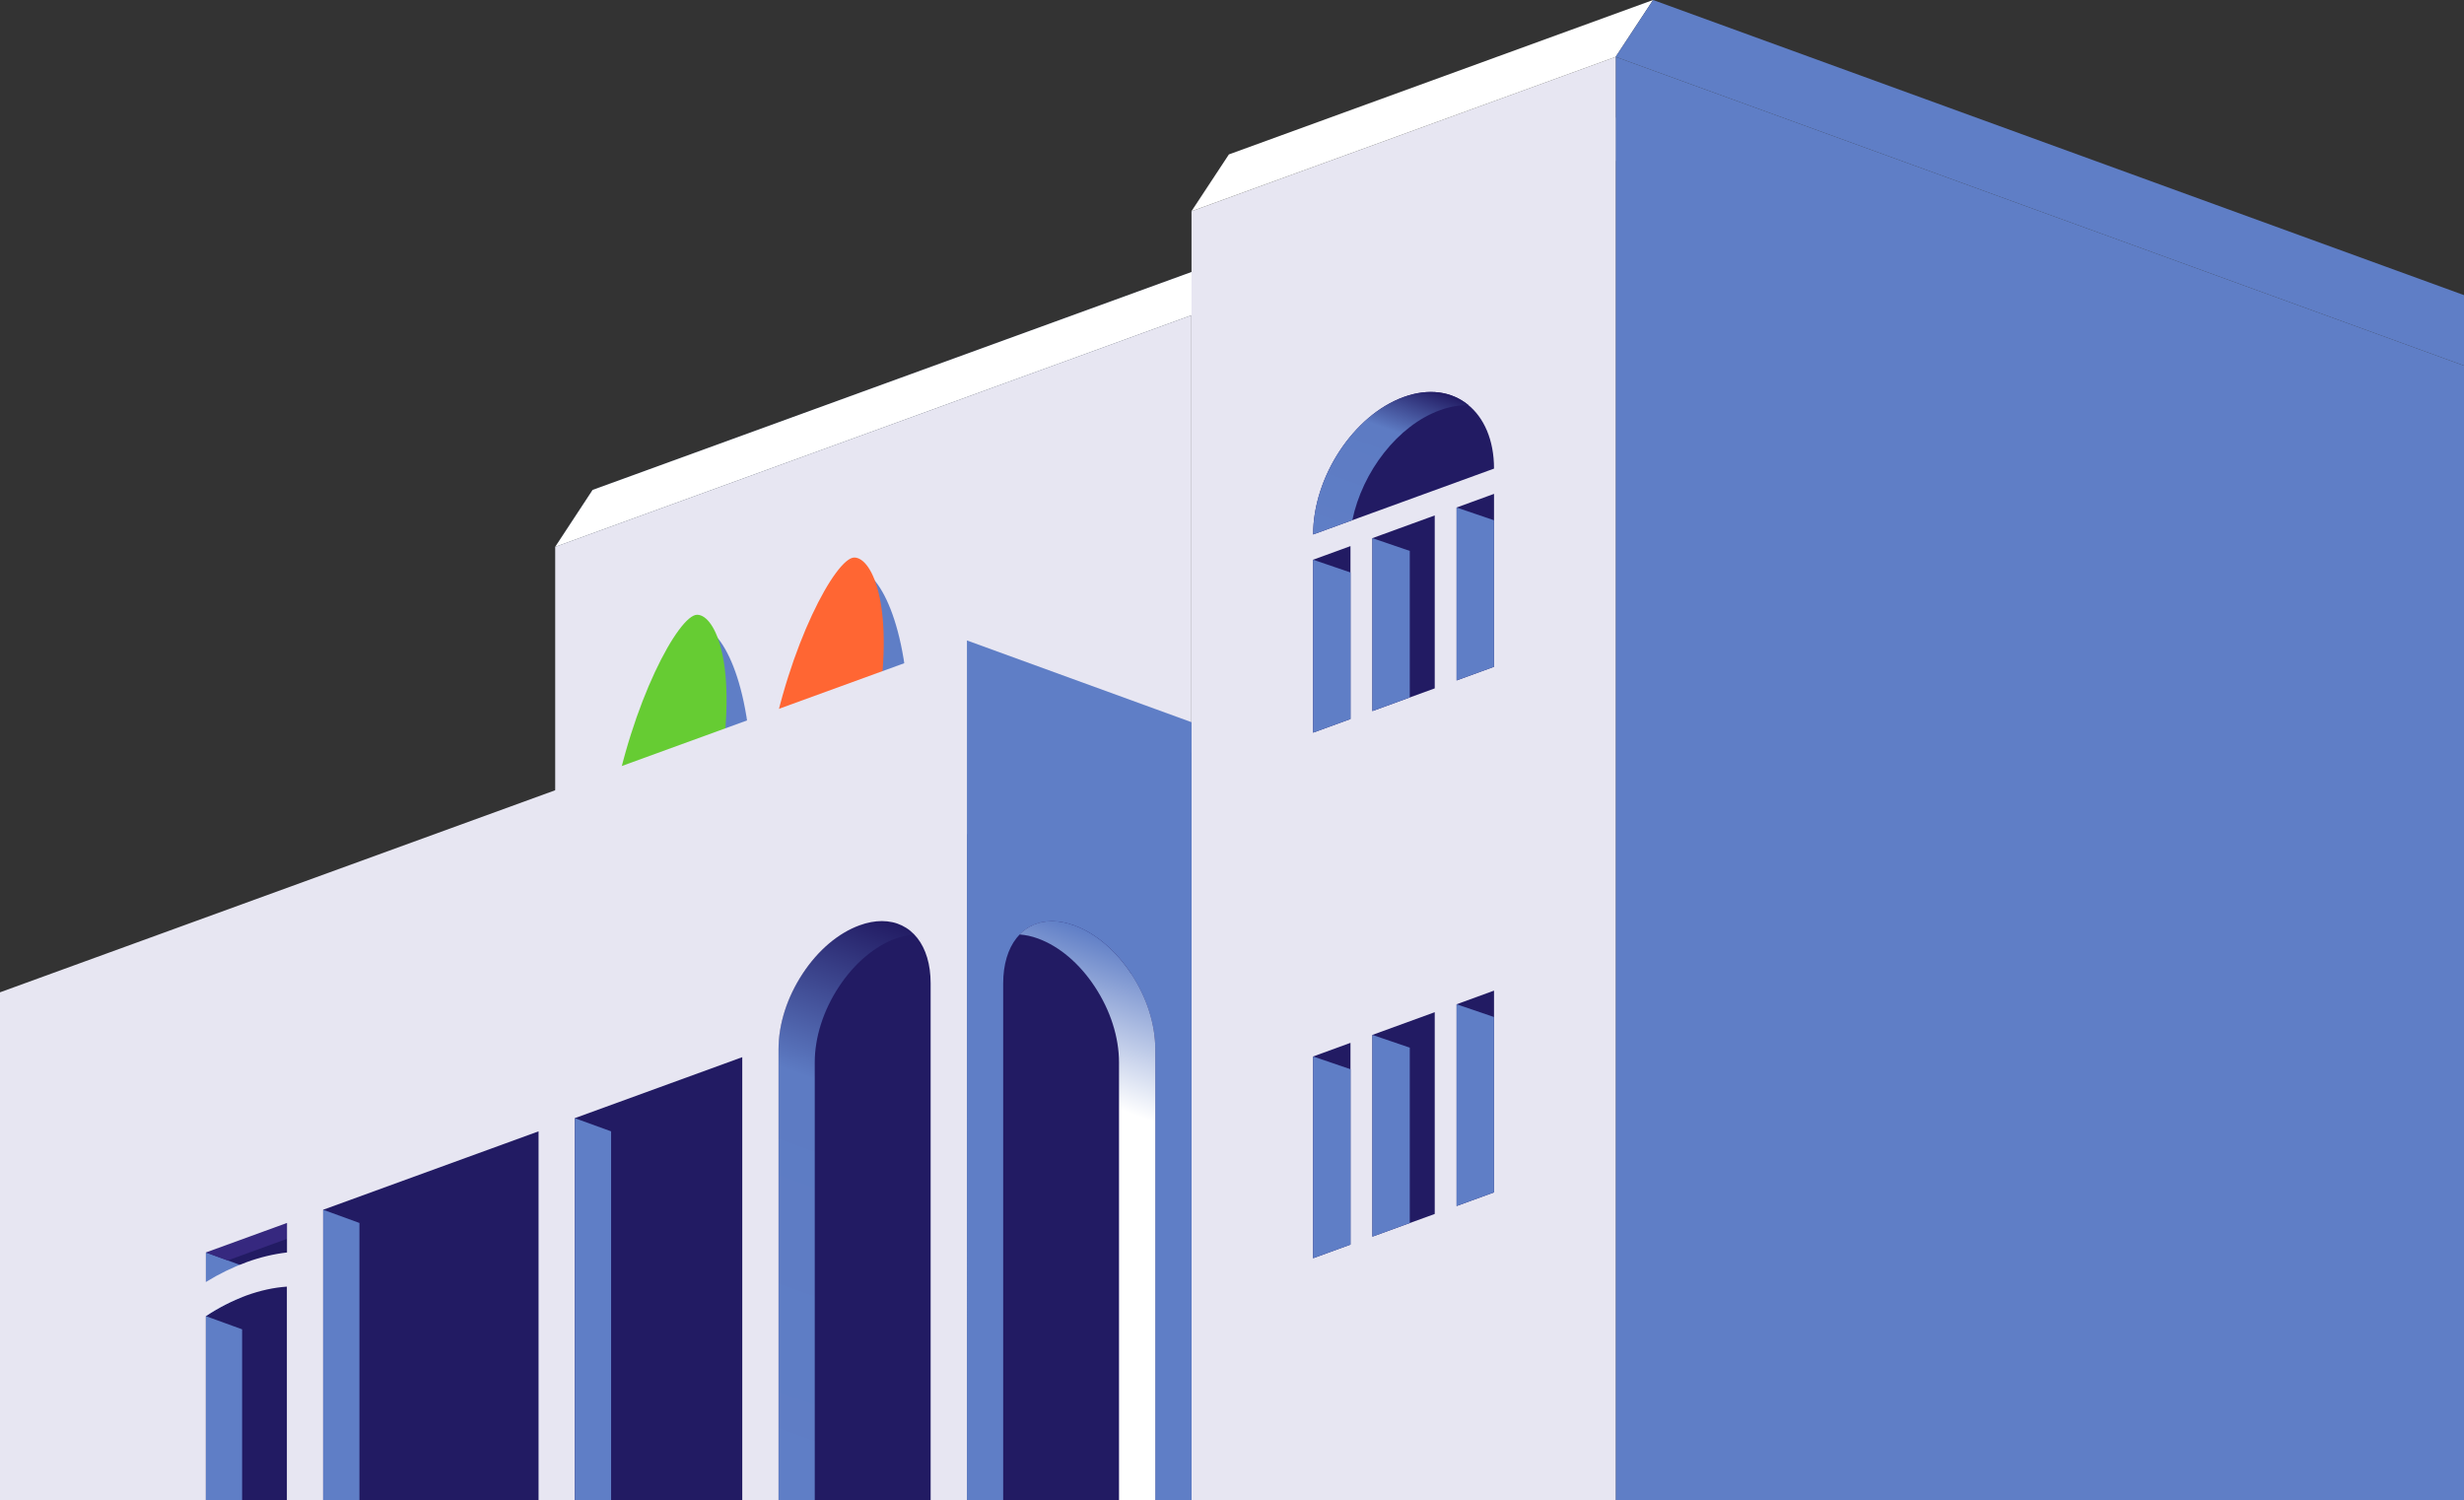
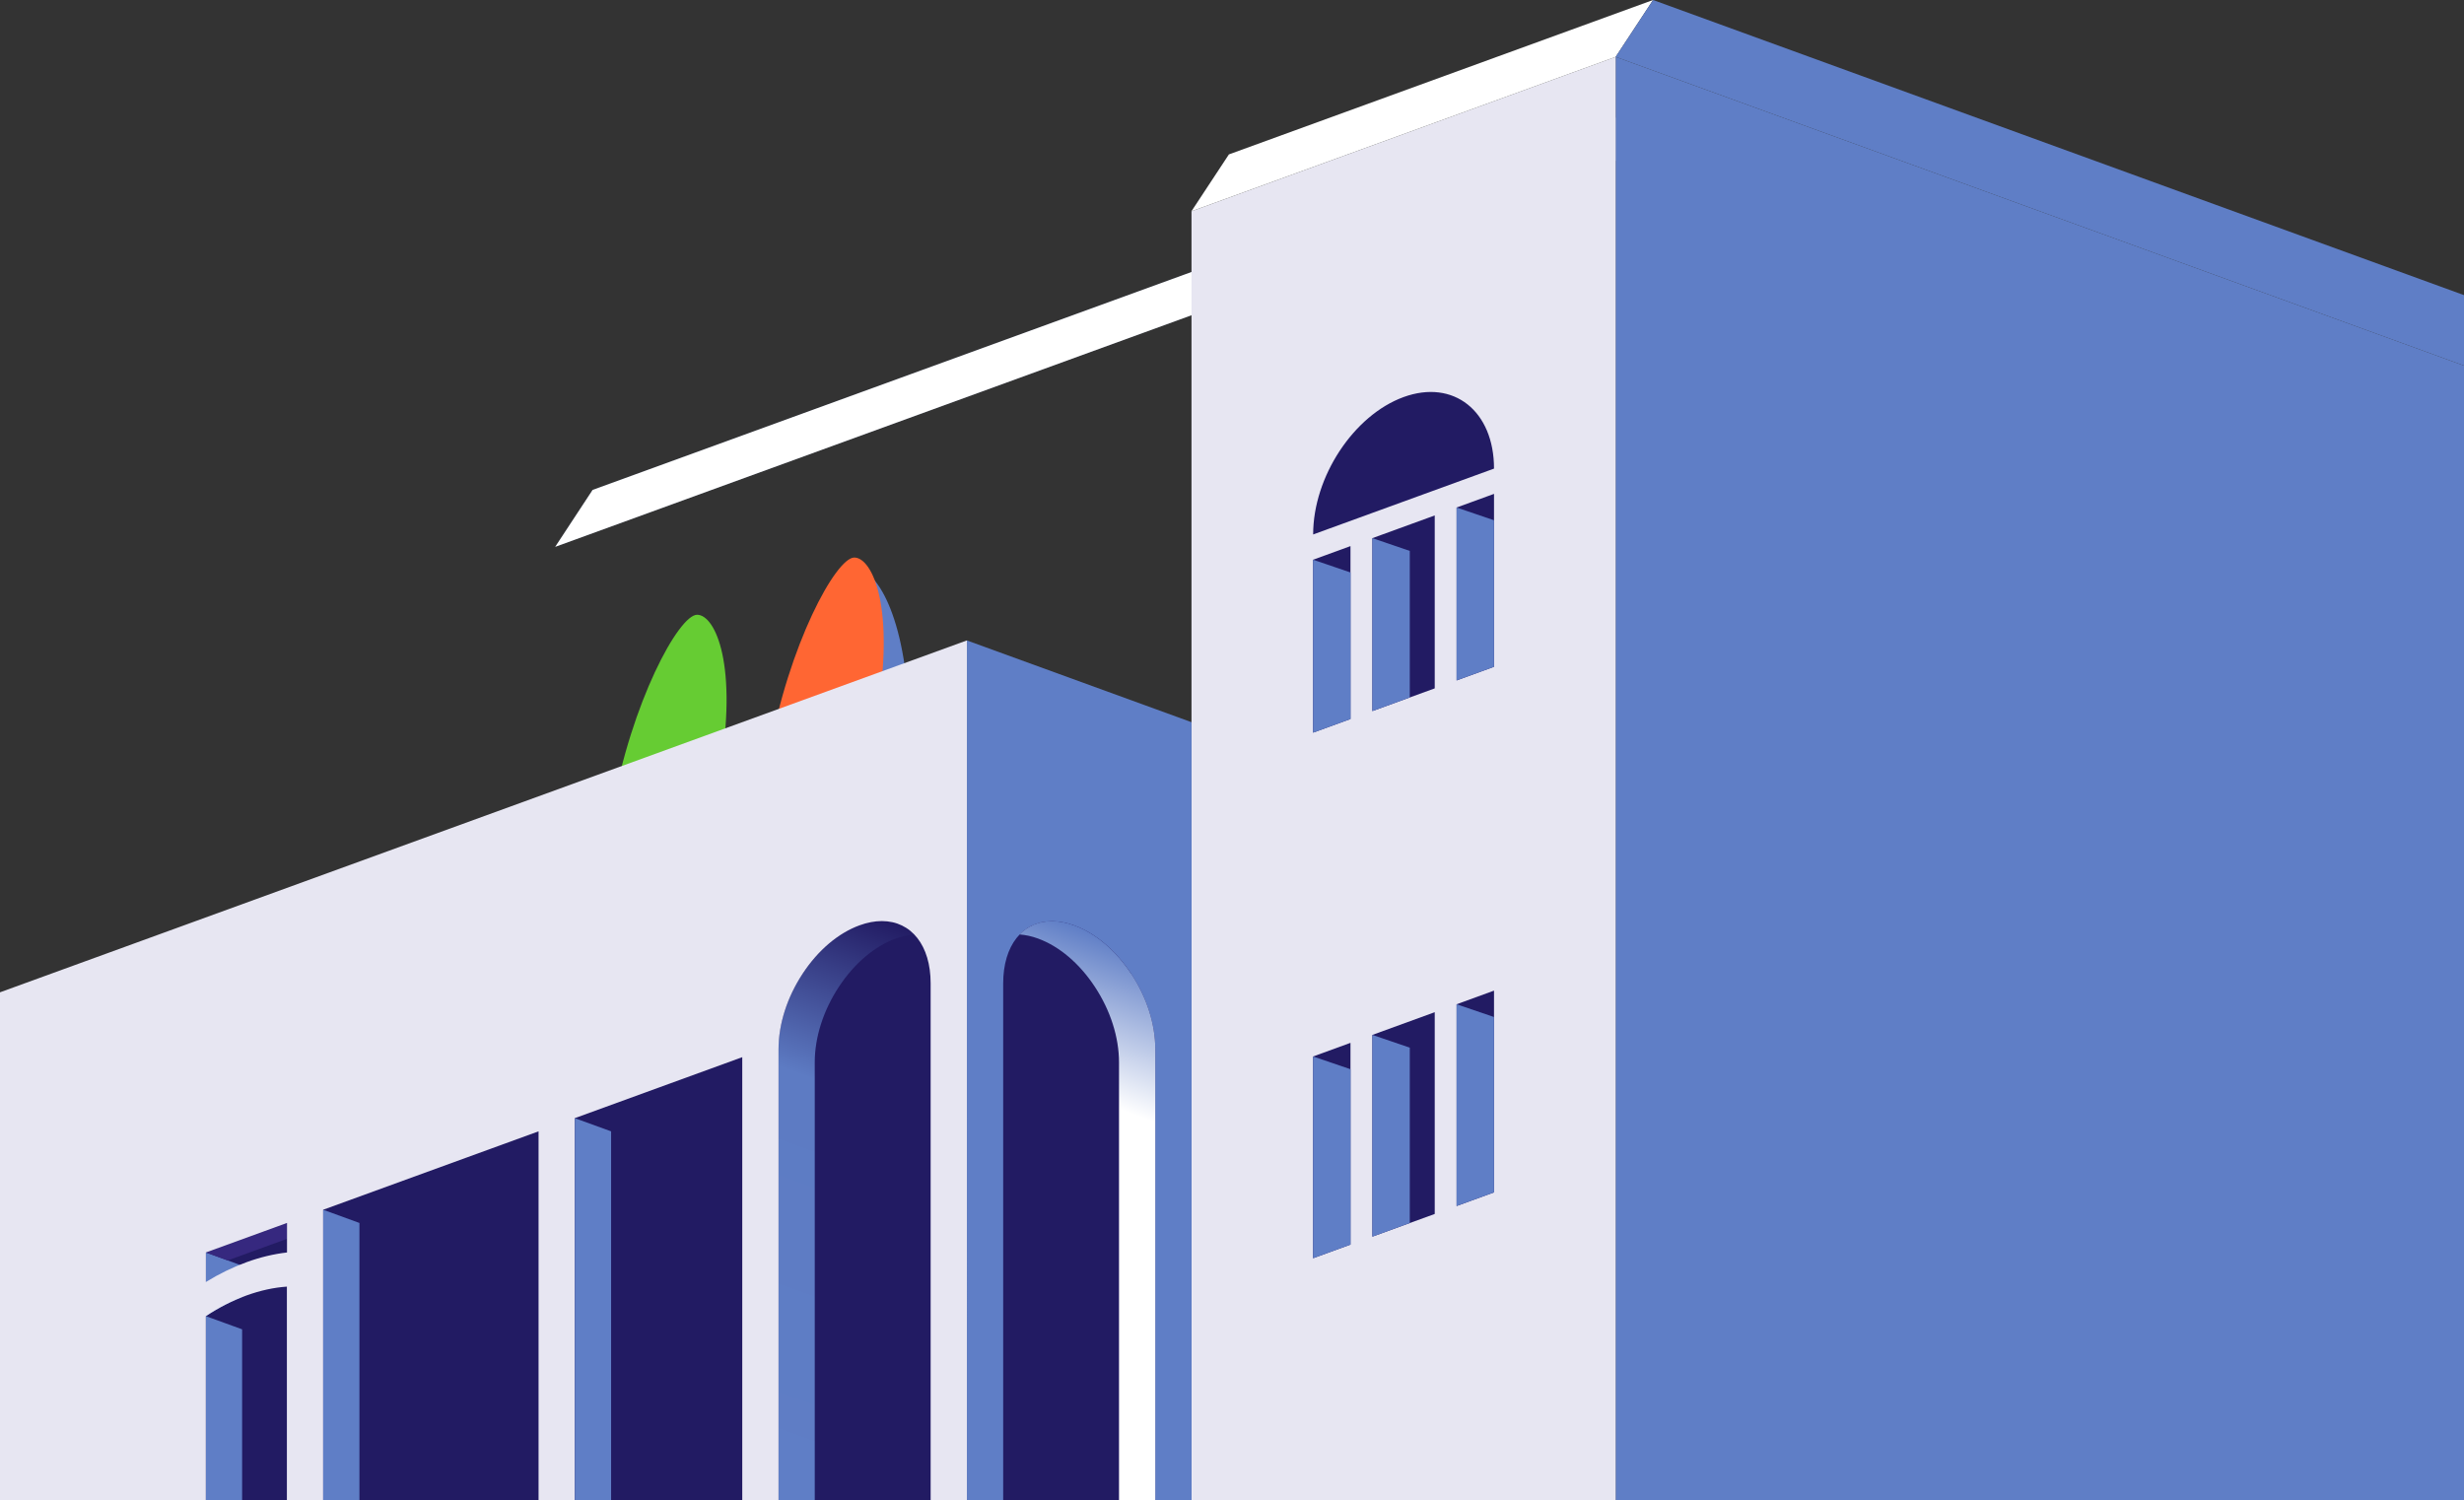
<svg xmlns="http://www.w3.org/2000/svg" xmlns:xlink="http://www.w3.org/1999/xlink" id="_レイヤー_2" data-name="レイヤー 2" viewBox="0 0 393.97 239.92">
  <rect x="0" y="0" width="393.97" height="239.92" fill="#333333" stroke="none" />
  <defs>
    <style>      .cls-1 {        fill: #36287f;      }      .cls-2 {        fill: url(#_名称未設定グラデーション_86-2);      }      .cls-3, .cls-4 {        fill: #5f7ec6;      }      .cls-5 {        fill: #fff;      }      .cls-6 {        fill: #6c3;      }      .cls-4 {        opacity: .3;      }      .cls-7 {        fill: #f63;      }      .cls-8 {        fill: #221b63;      }      .cls-9 {        fill: url(#_名称未設定グラデーション_92);      }      .cls-10 {        fill: url(#_名称未設定グラデーション_86);      }      .cls-11 {        fill: #e7e6f2;      }    </style>
    <linearGradient id="_名称未設定グラデーション_86" data-name="名称未設定グラデーション 86" x1="216.98" y1="88.02" x2="226.71" y2="61.29" gradientUnits="userSpaceOnUse">
      <stop offset="0" stop-color="#5f7ec6" />
      <stop offset=".7" stop-color="#5d7bc3" />
      <stop offset="1" stop-color="#221b63" />
    </linearGradient>
    <linearGradient id="_名称未設定グラデーション_92" data-name="名称未設定グラデーション 92" x1="159.91" y1="233.01" x2="188.63" y2="154.11" gradientUnits="userSpaceOnUse">
      <stop offset="0" stop-color="#fff" />
      <stop offset=".7" stop-color="#fff" />
      <stop offset="1" stop-color="#5f7ec6" />
    </linearGradient>
    <linearGradient id="_名称未設定グラデーション_86-2" data-name="名称未設定グラデーション 86" x1="114.9" y1="236.43" x2="146.76" y2="148.89" xlink:href="#_名称未設定グラデーション_86" />
  </defs>
  <g id="_レイヤー_1-2" data-name="レイヤー 1">
    <g>
      <rect class="cls-8" x="203.86" y="53.48" width="42.82" height="157.51" />
      <polygon class="cls-8" points="219 239.92 214.57 136.45 141.16 130.14 18.44 179.46 18.44 239.92 219 239.92" />
-       <polygon class="cls-11" points="190.5 120.32 88.77 157.35 88.77 87.44 190.5 50.41 190.5 120.32" />
      <polygon class="cls-4" points="94.75 78.34 88.77 87.44 258.33 25.72 258.33 18.81 94.75 78.34" />
      <polygon class="cls-5" points="94.75 78.34 88.77 87.44 258.33 25.72 258.33 18.81 94.75 78.34" />
      <polygon class="cls-3" points="393.97 239.92 393.97 58.46 258.33 9.09 258.33 239.92 393.97 239.92" />
      <path class="cls-11" d="M258.33,239.92V9.09l-67.82,24.69v206.14h67.82ZM229.4,194.11l-9.97,3.63v-32.26l9.97-3.63v32.26ZM229.4,110.07l-9.97,3.63v-27.65l9.97-3.63v27.65ZM238.88,190.66l-5.98,2.18v-32.26l5.98-2.18v32.26ZM238.88,106.62l-5.98,2.18v-27.65l5.98-2.18v27.65ZM224.42,63.49c7.99-2.91,14.46,2.22,14.46,11.44l-28.92,10.53c0-9.23,6.48-19.06,14.46-21.97ZM209.95,89.5l5.98-2.18v27.65l-5.98,2.18v-27.65ZM209.95,168.93l5.98-2.18v32.26l-5.98,2.18v-32.26Z" />
      <polygon class="cls-5" points="196.49 24.69 190.5 33.78 258.33 9.09 264.31 0 196.49 24.69" />
      <polygon class="cls-3" points="393.97 47.19 264.31 0 258.33 9.09 393.97 58.46 393.97 47.19" />
-       <path class="cls-10" d="M230.21,65.6c1.6-.58,3.14-.84,4.59-.81-2.63-2.18-6.31-2.79-10.38-1.3-7.99,2.91-14.46,12.74-14.46,21.97l6.26-2.28c1.62-7.77,7.27-15.14,14-17.58Z" />
-       <path class="cls-3" d="M120.19,125.85c0-17.41-5.14-25.53-8.07-25.53-2.93,0-8.07,13.99-8.07,31.4l16.13-5.87Z" />
      <path class="cls-6" d="M115.02,123.83c3.07-17.41-.64-25.53-3.56-25.53-2.93,0-10.53,13.99-13.6,31.4l17.17-5.87Z" />
      <path class="cls-3" d="M145.33,116.7c0-17.41-5.14-25.53-8.07-25.53-2.93,0-8.07,13.99-8.07,31.4l16.13-5.87Z" />
      <path class="cls-7" d="M140.15,114.68c3.07-17.41-.64-25.53-3.56-25.53-2.93,0-10.53,13.99-13.6,31.4l17.17-5.87Z" />
      <polygon class="cls-3" points="38.71 202.38 38.71 239.92 32.91 239.92 32.91 200.27 38.71 202.38" />
      <path class="cls-8" d="M45.88,205.73c-2.07.14-4.24.61-6.48,1.42-2.24.81-4.41,1.93-6.48,3.3l5.8,2.11c2.07-1.37,4.24-2.48,6.48-3.3,2.24-.81,4.41-1.28,6.48-1.42l-5.8-2.11Z" />
      <polygon class="cls-8" points="51.68 193.44 57.47 195.55 124.49 171.16 118.69 169.05 51.68 193.44" />
      <polygon class="cls-1" points="45.88 195.55 32.91 200.27 36.41 201.54 45.88 198.09 45.88 195.55" />
      <path class="cls-3" d="M154.6,102.4v137.52h5.8v-82.67c0-6.05,3.06-9.95,7.81-9.95,1.13,0,2.33.23,3.56.68,3.4,1.24,6.63,3.98,9.09,7.72,2.49,3.78,3.86,8.07,3.86,12.09v72.14h5.8v-124.45l-35.91-13.07Z" />
      <path class="cls-9" d="M180.85,155.69c-2.46-3.74-5.69-6.48-9.09-7.72-1.23-.45-2.43-.68-3.56-.68-2.09,0-3.86.76-5.18,2.13.95.07,1.94.28,2.95.65,3.4,1.24,6.63,3.98,9.09,7.72,2.49,3.78,3.86,8.07,3.86,12.09v70.03h5.8v-72.14c0-4.02-1.37-8.31-3.86-12.09Z" />
      <path class="cls-2" d="M128.34,155.69c2.46-3.74,5.69-6.48,9.09-7.72,1.23-.45,2.43-.68,3.56-.68,2.09,0,3.86.76,5.18,2.13-.95.07-1.94.28-2.95.65-3.4,1.24-6.63,3.98-9.09,7.72-2.49,3.78-3.86,8.07-3.86,12.09v70.03h-5.8v-72.14c0-4.02,1.37-8.31,3.86-12.09Z" />
      <path class="cls-11" d="M0,158.67v81.25h32.91v-29.47c2.07-1.37,4.24-2.48,6.48-3.3,2.24-.81,4.41-1.28,6.48-1.42v34.19h5.8v-46.48l34.44-12.54v59.02h5.8v-61.13l26.77-9.75v70.87h5.8v-72.14c0-4.02,1.37-8.31,3.86-12.09,2.46-3.74,5.69-6.48,9.09-7.72,1.23-.45,2.43-.68,3.56-.68,4.74,0,7.81,3.91,7.81,9.95v82.67h5.8V102.4L0,158.67ZM45.88,200.27c-2.09.24-4.26.75-6.48,1.56-2.22.81-4.39,1.87-6.48,3.16v-4.72l12.97-4.72v4.72Z" />
      <polygon class="cls-3" points="97.71 180.9 97.71 239.92 91.92 239.92 91.92 178.8 97.71 180.9" />
      <polygon class="cls-3" points="57.47 195.55 57.47 239.92 51.68 239.92 51.68 193.44 57.47 195.55" />
      <polygon class="cls-3" points="215.94 91.54 215.94 114.97 209.95 117.15 209.95 89.5 215.94 91.54" />
      <polygon class="cls-3" points="225.41 88.09 225.41 111.52 219.43 113.7 219.43 86.05 225.41 88.09" />
      <polygon class="cls-3" points="238.88 83.19 238.88 106.62 232.89 108.8 232.89 81.15 238.88 83.19" />
      <polygon class="cls-3" points="215.94 170.97 215.94 199.01 209.95 201.19 209.95 168.93 215.94 170.97" />
      <polygon class="cls-3" points="225.41 167.52 225.41 195.56 219.43 197.74 219.43 165.48 225.41 167.52" />
      <polygon class="cls-3" points="238.88 162.62 238.88 190.66 232.89 192.84 232.89 160.58 238.88 162.62" />
    </g>
  </g>
</svg>